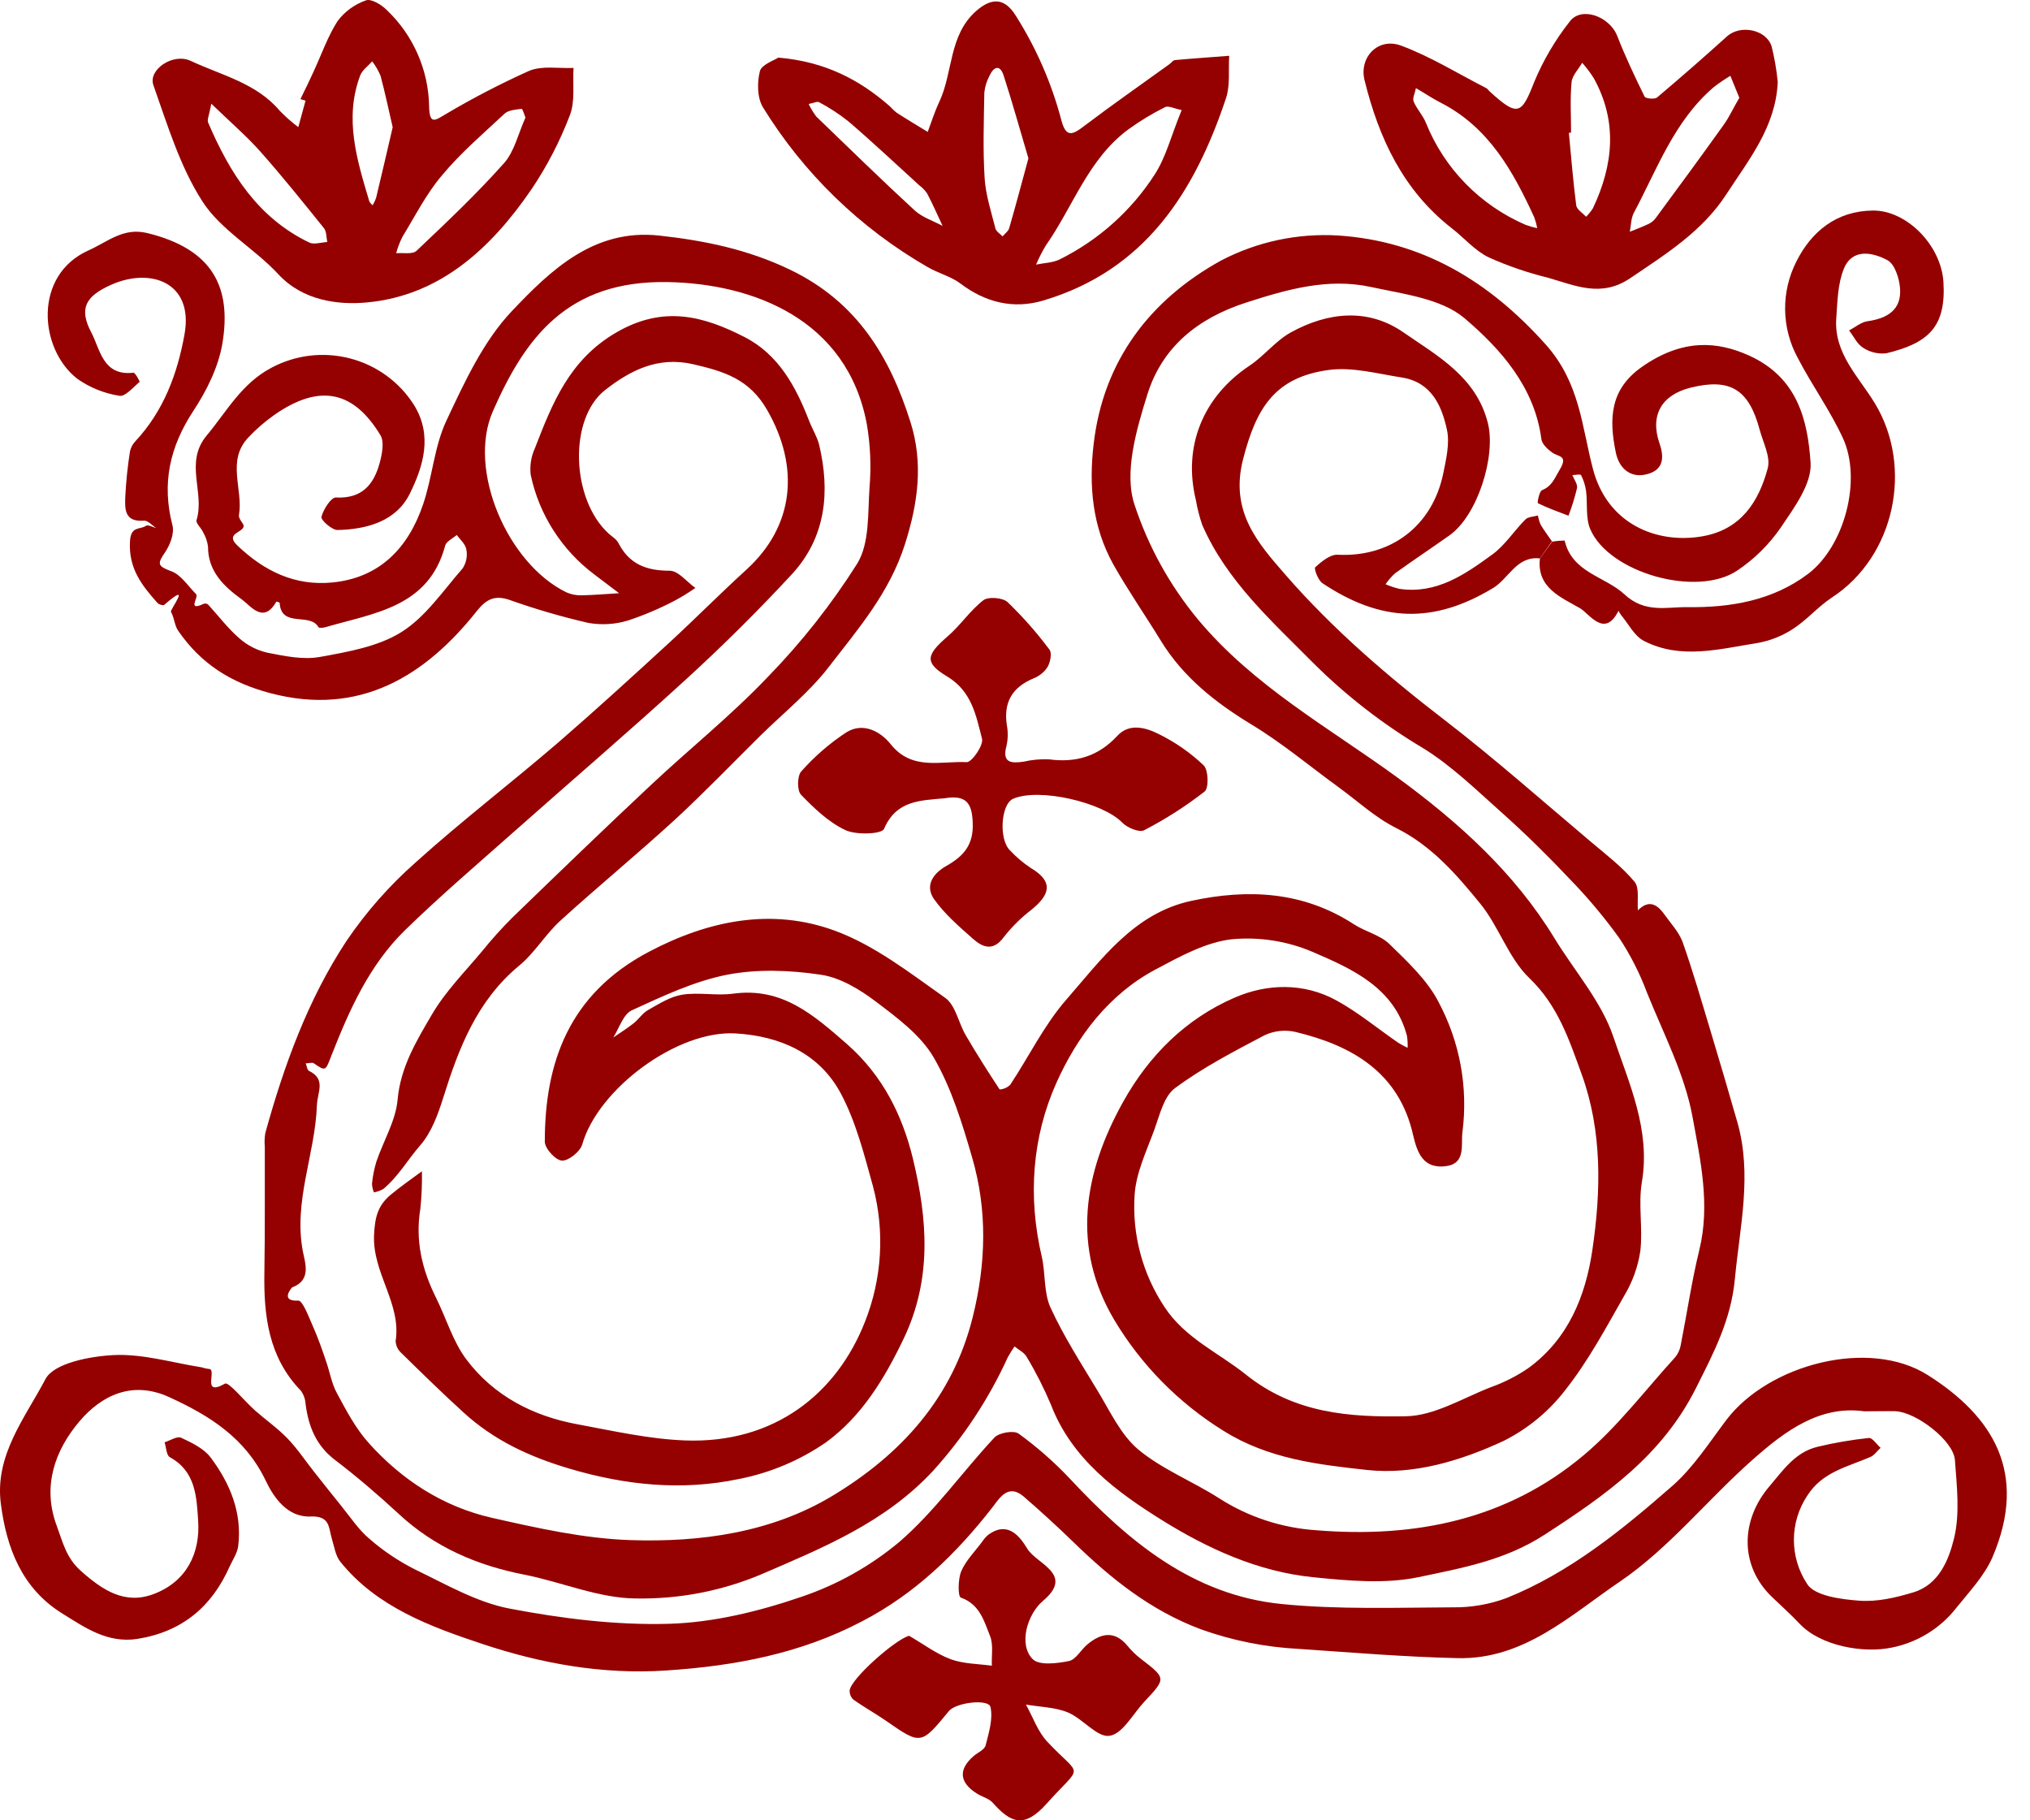
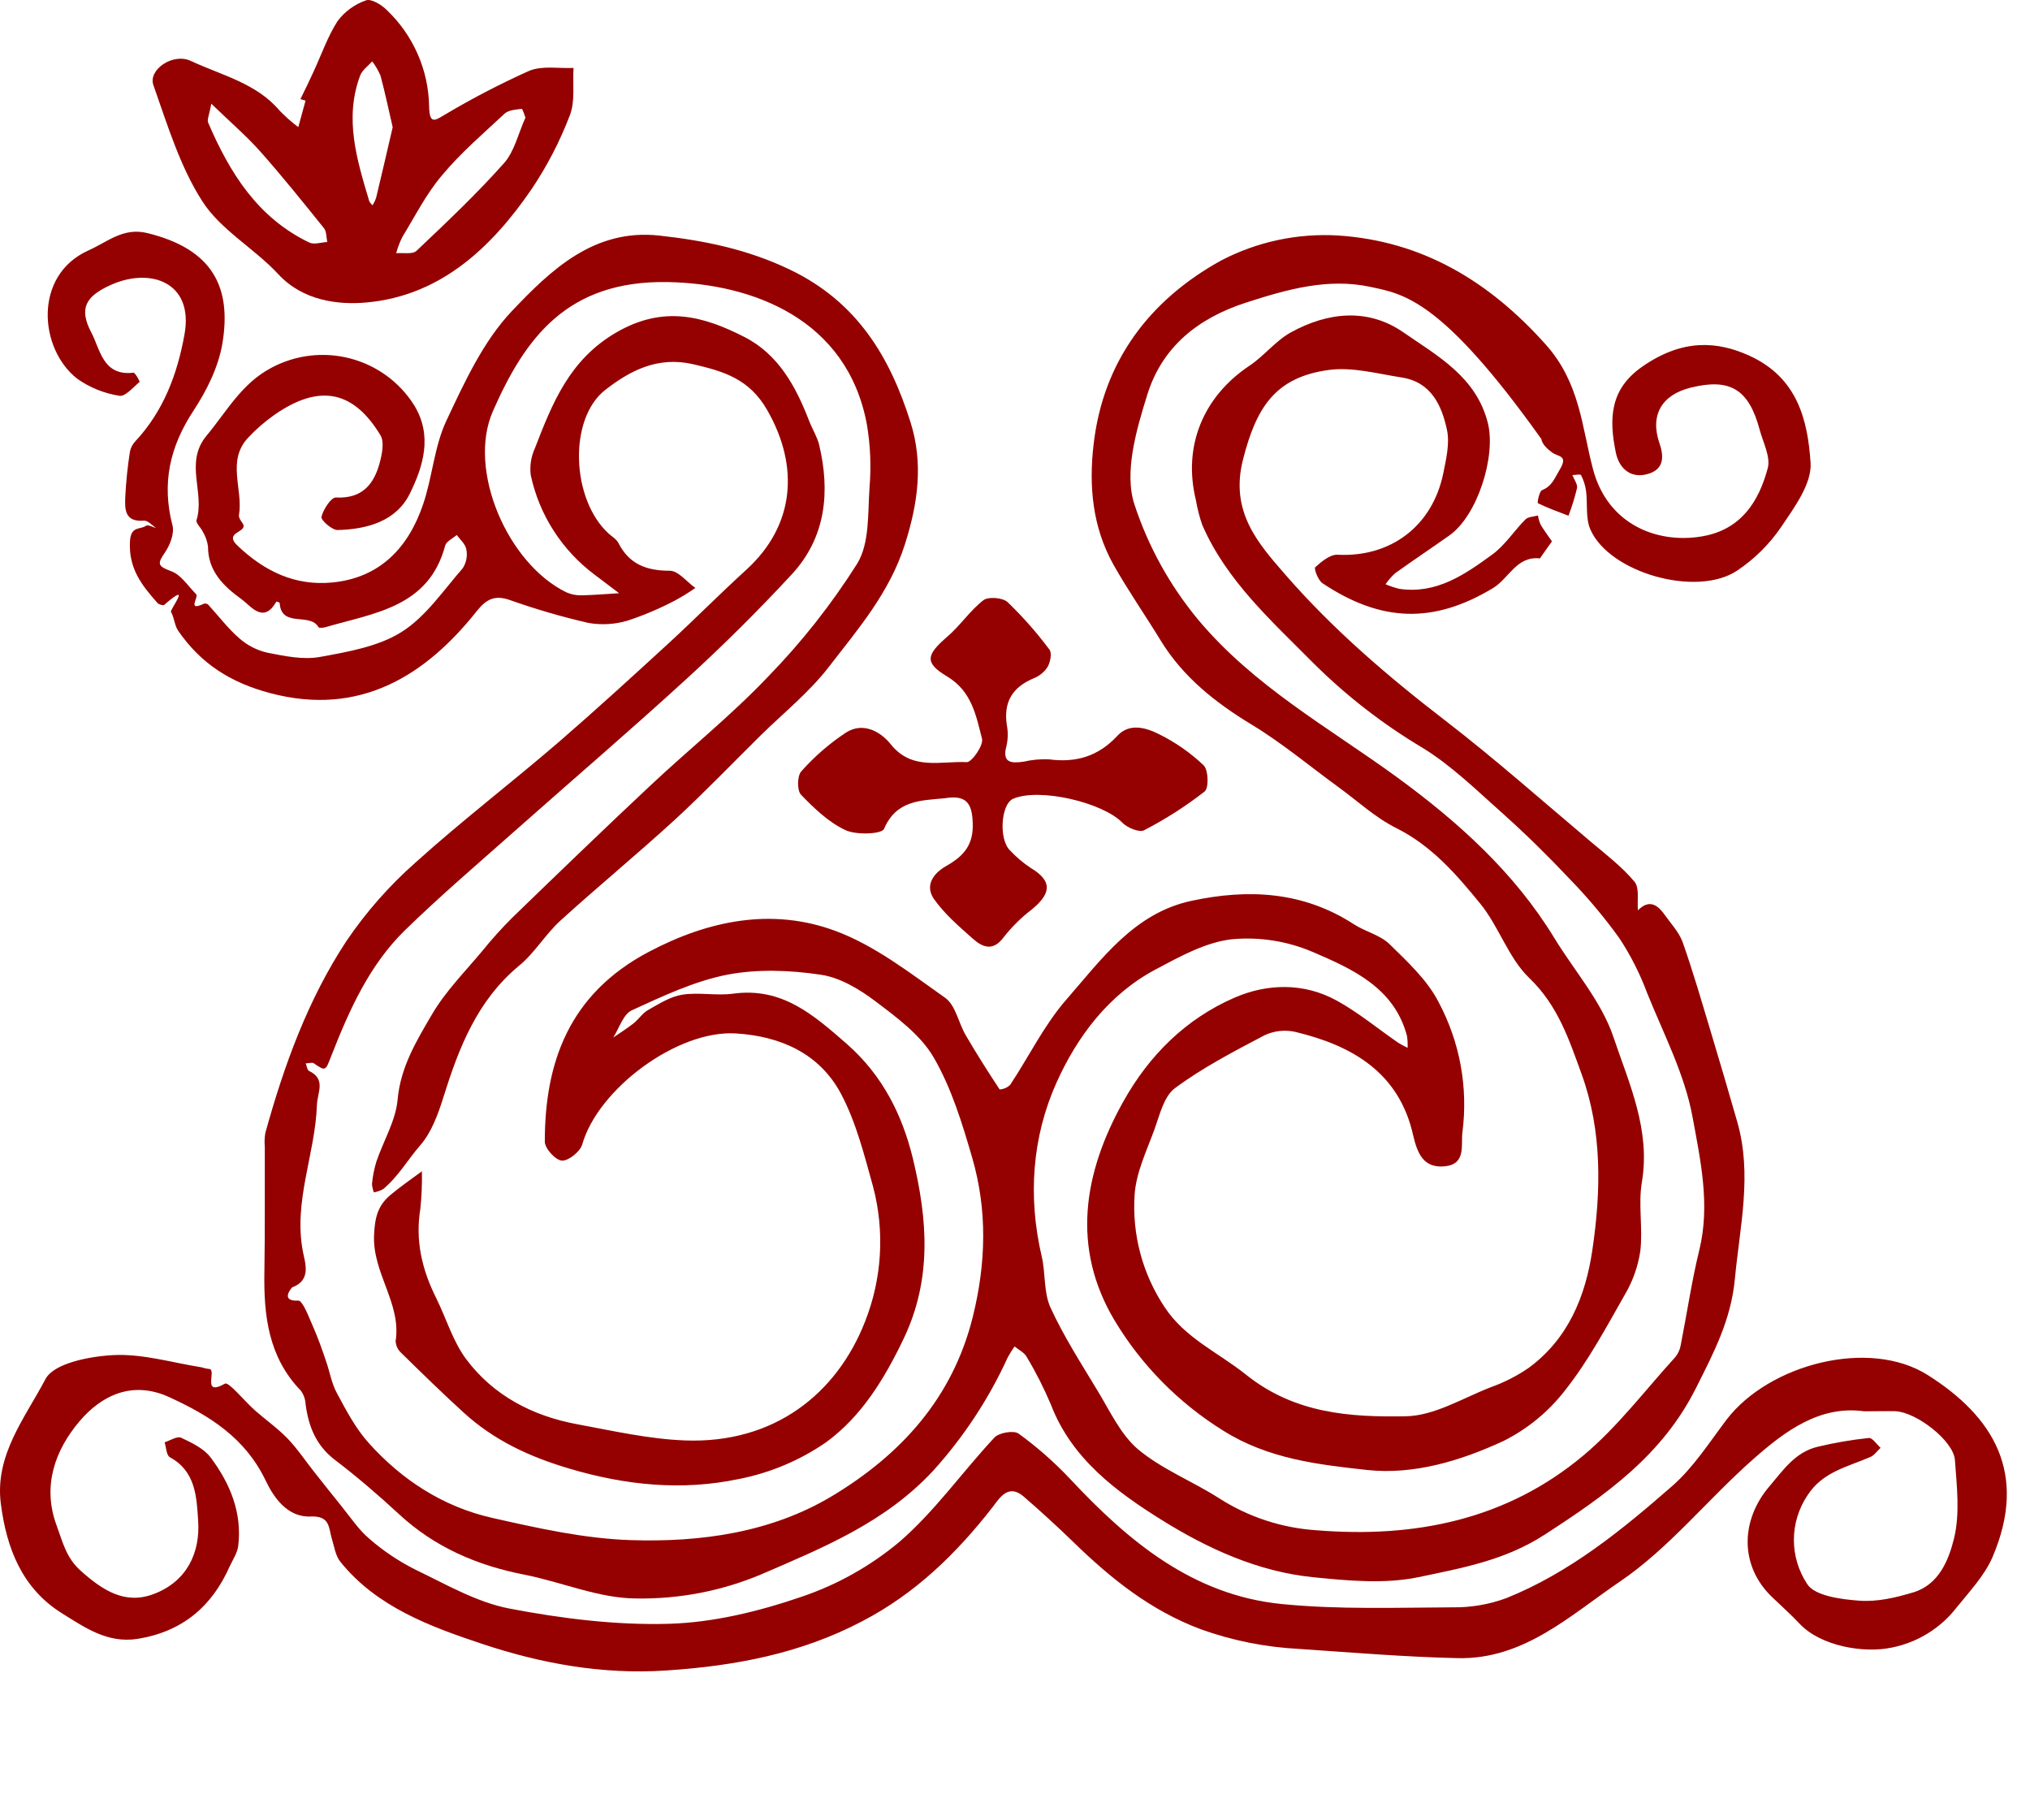
<svg xmlns="http://www.w3.org/2000/svg" width="87" height="78" viewBox="0 0 87 78" fill="none">
-   <path d="M65.995 23.928C64.996 23.816 64.667 24.79 63.987 25.199C61.435 26.739 59.184 26.664 56.677 24.99C56.489 24.865 56.304 24.363 56.368 24.306C56.635 24.063 57.007 23.755 57.322 23.77C59.595 23.889 61.397 22.547 61.858 20.266C61.98 19.662 62.136 19.003 62.014 18.424C61.79 17.375 61.339 16.371 60.073 16.175C59.034 16.013 57.953 15.715 56.945 15.853C54.634 16.168 53.837 17.484 53.274 19.681C52.697 21.927 53.919 23.284 55.107 24.648C57.125 26.964 59.464 28.972 61.918 30.859C64.071 32.519 66.113 34.328 68.192 36.081C68.835 36.622 69.516 37.144 70.049 37.78C70.273 38.047 70.157 38.59 70.197 39.008C70.637 38.559 70.996 38.721 71.312 39.158C71.591 39.553 71.947 39.925 72.111 40.363C72.564 41.648 72.942 42.96 73.335 44.264C73.717 45.531 74.09 46.8 74.454 48.073C75.103 50.33 74.564 52.549 74.352 54.802C74.186 56.563 73.445 57.964 72.682 59.484C71.236 62.367 68.817 64.065 66.203 65.758C64.491 66.869 62.633 67.193 60.792 67.581C59.342 67.883 57.756 67.733 56.252 67.581C53.909 67.34 51.766 66.361 49.812 65.146C47.859 63.93 45.928 62.511 45.039 60.187C44.74 59.478 44.391 58.792 43.994 58.132C43.89 57.95 43.654 57.84 43.481 57.695C43.374 57.846 43.277 58.002 43.189 58.164C42.38 59.935 41.303 61.573 39.993 63.021C37.936 65.235 35.313 66.3 32.641 67.454C30.938 68.173 29.1 68.528 27.248 68.494C25.66 68.484 24.086 67.794 22.492 67.478C20.457 67.083 18.634 66.302 17.1 64.881C16.215 64.063 15.302 63.278 14.337 62.543C13.538 61.926 13.223 61.116 13.097 60.172C13.087 59.964 13.018 59.764 12.897 59.594C11.499 58.152 11.299 56.369 11.331 54.496C11.361 52.717 11.343 50.926 11.349 49.142C11.33 48.944 11.338 48.745 11.371 48.549C12.17 45.66 13.191 42.837 14.849 40.32C15.695 39.073 16.697 37.937 17.831 36.938C19.804 35.16 21.925 33.537 23.943 31.8C25.541 30.417 27.108 28.984 28.668 27.553C29.791 26.519 30.865 25.434 31.992 24.407C34.037 22.541 34.285 20.023 32.881 17.573C32.114 16.235 31.029 15.915 29.713 15.608C28.193 15.257 27.006 15.875 25.934 16.713C24.35 17.954 24.486 21.401 26.08 22.859C26.228 22.994 26.421 23.104 26.505 23.27C26.969 24.177 27.704 24.456 28.702 24.456C29.072 24.456 29.435 24.934 29.801 25.193C29.519 25.391 29.226 25.572 28.922 25.735C28.276 26.074 27.602 26.361 26.909 26.59C26.36 26.757 25.778 26.791 25.213 26.691C24.066 26.427 22.936 26.097 21.827 25.703C21.182 25.486 20.829 25.691 20.429 26.191C18.232 28.958 15.418 30.711 11.599 29.705C9.871 29.251 8.603 28.43 7.636 27.027C7.476 26.796 7.472 26.466 7.327 26.219C7.273 26.128 8.283 24.836 7.035 25.921C6.993 25.956 6.805 25.903 6.749 25.837C6.078 25.081 5.501 24.357 5.571 23.185C5.611 22.517 6.02 22.709 6.26 22.527C6.336 22.47 6.548 22.588 6.695 22.628C6.52 22.515 6.334 22.296 6.168 22.31C5.329 22.379 5.349 21.806 5.369 21.284C5.402 20.636 5.469 19.991 5.569 19.349C5.603 19.188 5.68 19.038 5.793 18.917C7.013 17.616 7.604 16.017 7.908 14.324C8.307 12.098 6.458 11.452 4.772 12.199C3.658 12.693 3.374 13.223 3.913 14.247C4.295 14.968 4.405 16.126 5.721 15.97C5.795 15.97 6 16.347 5.982 16.365C5.703 16.598 5.355 17.017 5.108 16.958C4.46 16.855 3.844 16.605 3.31 16.229C1.662 14.94 1.426 11.786 3.795 10.729C4.622 10.359 5.277 9.741 6.3 9.984C9.128 10.671 9.929 12.316 9.532 14.713C9.364 15.721 8.861 16.737 8.287 17.606C7.273 19.15 6.925 20.719 7.391 22.509C7.48 22.857 7.287 23.361 7.063 23.683C6.737 24.156 6.753 24.261 7.331 24.474C7.756 24.622 8.06 25.116 8.407 25.462C8.529 25.585 7.996 26.219 8.735 25.871C8.765 25.862 8.798 25.859 8.83 25.865C8.861 25.87 8.891 25.883 8.917 25.903C9.364 26.389 9.765 26.927 10.263 27.357C10.604 27.657 11.016 27.867 11.461 27.968C12.2 28.114 12.995 28.28 13.712 28.15C14.911 27.932 16.215 27.707 17.212 27.079C18.252 26.424 18.999 25.3 19.832 24.349C19.986 24.11 20.041 23.821 19.986 23.543C19.952 23.32 19.722 23.122 19.574 22.924C19.405 23.075 19.127 23.197 19.079 23.379C18.376 26.025 16.033 26.264 13.94 26.877C13.848 26.903 13.676 26.919 13.652 26.877C13.287 26.227 12.054 26.924 11.985 25.834C11.985 25.812 11.847 25.772 11.843 25.78C11.291 26.747 10.76 25.978 10.361 25.683C9.602 25.136 8.909 24.484 8.915 23.417C8.884 23.196 8.81 22.984 8.697 22.792C8.615 22.614 8.383 22.415 8.423 22.286C8.791 21.1 7.886 19.824 8.859 18.66C9.719 17.63 10.351 16.436 11.623 15.764C12.657 15.207 13.867 15.062 15.005 15.359C16.144 15.656 17.125 16.372 17.747 17.361C18.546 18.658 18.146 19.974 17.563 21.154C16.98 22.334 15.732 22.683 14.463 22.711C14.222 22.711 13.742 22.28 13.776 22.148C13.858 21.826 14.19 21.308 14.397 21.318C15.524 21.375 16.025 20.753 16.275 19.826C16.375 19.452 16.474 18.944 16.311 18.66C15.196 16.81 13.762 16.375 11.747 17.786C11.346 18.069 10.975 18.392 10.64 18.749C9.695 19.749 10.431 20.97 10.241 22.075C10.223 22.179 10.325 22.32 10.399 22.427C10.666 22.822 9.55 22.782 10.177 23.379C11.333 24.48 12.644 25.112 14.233 24.96C16.293 24.762 17.505 23.458 18.132 21.614C18.532 20.44 18.61 19.134 19.131 18.027C19.908 16.377 20.709 14.624 21.941 13.326C23.595 11.585 25.453 9.784 28.259 10.095C30.194 10.308 32.054 10.687 33.864 11.559C36.742 12.942 38.142 15.302 39.023 18.095C39.57 19.83 39.354 21.533 38.781 23.326C38.122 25.397 36.784 26.942 35.527 28.569C34.692 29.656 33.584 30.545 32.599 31.512C31.387 32.709 30.202 33.944 28.954 35.096C27.334 36.583 25.63 37.982 24.003 39.462C23.361 40.055 22.904 40.845 22.239 41.387C20.441 42.881 19.66 44.911 18.997 47.033C18.771 47.753 18.492 48.523 18.011 49.075C17.473 49.693 17.064 50.422 16.425 50.95C16.3 51.02 16.165 51.068 16.025 51.094C15.977 50.977 15.949 50.852 15.943 50.725C15.974 50.403 16.037 50.084 16.131 49.774C16.433 48.887 16.958 48.027 17.04 47.124C17.164 45.723 17.853 44.593 18.514 43.466C19.091 42.478 19.93 41.638 20.671 40.747C21.074 40.249 21.503 39.772 21.957 39.32C23.919 37.42 25.884 35.525 27.875 33.658C29.541 32.094 31.339 30.656 32.907 29.006C34.35 27.524 35.633 25.898 36.736 24.154C37.273 23.278 37.189 21.998 37.265 20.893C37.342 19.988 37.303 19.077 37.151 18.181C36.312 13.675 32.264 12.156 28.628 12.087C24.274 12.002 22.483 14.533 21.124 17.62C20.014 20.14 21.758 24.158 24.272 25.381C24.48 25.473 24.707 25.517 24.935 25.509C25.467 25.5 25.996 25.45 26.533 25.419C26.184 25.155 25.835 24.892 25.487 24.628C24.082 23.578 23.108 22.06 22.746 20.355C22.698 19.966 22.758 19.571 22.922 19.213C23.671 17.282 24.398 15.417 26.411 14.247C28.425 13.077 30.134 13.533 31.912 14.444C33.366 15.189 34.109 16.571 34.664 18.002C34.802 18.365 35.024 18.723 35.104 19.051C35.585 21.063 35.403 23.027 33.927 24.618C32.491 26.168 30.985 27.662 29.425 29.088C26.987 31.32 24.472 33.47 21.997 35.666C20.437 37.049 18.847 38.407 17.355 39.861C15.837 41.345 14.979 43.258 14.217 45.197C13.948 45.883 13.976 45.925 13.454 45.565C13.377 45.51 13.223 45.565 13.103 45.565C13.147 45.675 13.161 45.845 13.239 45.885C13.982 46.245 13.606 46.79 13.582 47.351C13.51 49.458 12.564 51.474 12.983 53.638C13.077 54.124 13.353 54.859 12.518 55.166C12.518 55.166 11.966 55.772 12.781 55.731C12.971 55.721 13.231 56.425 13.407 56.824C13.626 57.316 13.806 57.83 13.978 58.34C14.134 58.786 14.21 59.274 14.433 59.685C14.833 60.432 15.244 61.213 15.809 61.84C17.23 63.42 18.991 64.563 21.076 65.037C23.036 65.48 25.037 65.93 27.032 65.994C30.029 66.091 33.044 65.675 35.661 64.106C38.615 62.328 40.826 59.905 41.689 56.436C42.26 54.138 42.322 51.863 41.665 49.606C41.238 48.136 40.778 46.626 40.017 45.314C39.458 44.351 38.445 43.604 37.521 42.907C36.834 42.387 35.999 41.885 35.172 41.766C33.858 41.569 32.455 41.517 31.165 41.766C29.755 42.043 28.403 42.685 27.08 43.29C26.709 43.46 26.539 44.057 26.282 44.458C26.573 44.261 26.881 44.063 27.15 43.853C27.372 43.678 27.536 43.413 27.777 43.278C28.243 43.015 28.728 42.703 29.24 42.622C29.949 42.511 30.7 42.675 31.413 42.579C33.516 42.292 34.854 43.478 36.302 44.741C37.85 46.104 38.681 47.816 39.127 49.658C39.746 52.227 39.955 54.796 38.727 57.365C37.894 59.104 36.919 60.691 35.411 61.796C34.285 62.576 33.006 63.115 31.656 63.377C29.234 63.887 26.821 63.648 24.402 62.93C22.678 62.42 21.162 61.711 19.862 60.521C18.957 59.695 18.08 58.84 17.206 57.982C17.131 57.916 17.071 57.837 17.028 57.748C16.985 57.659 16.961 57.562 16.956 57.464C17.207 55.849 15.957 54.553 16.031 52.919C16.067 52.128 16.209 51.642 16.746 51.193C17.174 50.837 17.635 50.521 18.082 50.189C18.093 50.725 18.07 51.261 18.015 51.794C17.791 53.152 18.084 54.401 18.688 55.61C19.125 56.488 19.405 57.474 19.984 58.247C21.154 59.806 22.83 60.678 24.75 61.031C26.279 61.314 27.822 61.666 29.367 61.723C33.178 61.863 35.857 59.725 37.069 56.642C37.801 54.797 37.924 52.771 37.419 50.853C37.041 49.494 36.692 48.087 36.033 46.851C35.118 45.144 33.448 44.395 31.525 44.282C29.03 44.134 25.632 46.654 24.951 49.043C24.863 49.347 24.364 49.749 24.082 49.731C23.801 49.713 23.347 49.207 23.349 48.917C23.349 45.557 24.366 42.593 27.822 40.778C30.366 39.438 33.083 38.885 35.791 39.885C37.491 40.511 39.001 41.695 40.505 42.755C40.954 43.071 41.076 43.824 41.386 44.355C41.847 45.146 42.338 45.919 42.842 46.683C43.011 46.673 43.171 46.603 43.293 46.486C44.102 45.266 44.751 43.917 45.704 42.828C47.206 41.108 48.606 39.132 51.047 38.604C53.487 38.077 55.852 38.193 58.025 39.606C58.513 39.922 59.15 40.065 59.551 40.456C60.328 41.215 61.173 42 61.655 42.942C62.565 44.647 62.922 46.589 62.677 48.502C62.601 49.041 62.851 49.873 61.938 49.974C60.995 50.079 60.74 49.401 60.562 48.64C59.963 45.968 57.965 44.802 55.507 44.215C55.065 44.118 54.603 44.169 54.194 44.361C52.88 45.053 51.546 45.745 50.358 46.626C49.874 46.982 49.699 47.79 49.467 48.42C49.133 49.334 48.684 50.261 48.626 51.203C48.514 52.899 48.964 54.585 49.908 56.005C50.783 57.34 52.215 57.956 53.394 58.899C55.487 60.577 57.86 60.731 60.251 60.687C61.471 60.666 62.685 59.911 63.886 59.444C64.464 59.239 65.013 58.959 65.517 58.612C67.215 57.363 67.952 55.541 68.244 53.565C68.617 51.037 68.671 48.476 67.787 46.035C67.255 44.575 66.776 43.09 65.543 41.911C64.643 41.047 64.239 39.695 63.43 38.709C62.414 37.464 61.353 36.237 59.835 35.48C58.942 35.035 58.183 34.326 57.366 33.731C56.13 32.832 54.95 31.841 53.645 31.051C52.081 30.102 50.703 29.013 49.744 27.446C49.077 26.355 48.346 25.306 47.717 24.191C46.822 22.585 46.657 20.832 46.87 19.031C47.282 15.464 49.283 12.845 52.331 11.164C53.873 10.358 55.608 9.987 57.348 10.091C60.92 10.326 63.786 12.015 66.237 14.753C67.725 16.415 67.788 18.292 68.276 20.12C68.897 22.454 71 23.318 72.952 22.982C74.615 22.697 75.376 21.496 75.76 20.065C75.89 19.575 75.56 18.958 75.412 18.407C74.949 16.677 74.144 16.193 72.46 16.61C71.236 16.913 70.697 17.77 71.122 19C71.378 19.737 71.202 20.185 70.523 20.334C69.844 20.482 69.384 20.039 69.251 19.399C68.945 17.924 69.005 16.674 70.371 15.719C72.107 14.504 73.595 14.624 74.941 15.227C77.032 16.162 77.474 17.994 77.596 19.826C77.657 20.727 76.894 21.753 76.321 22.602C75.823 23.328 75.19 23.954 74.456 24.446C72.73 25.61 68.975 24.551 68.16 22.689C67.946 22.205 68.046 21.588 67.974 21.037C67.941 20.8 67.868 20.571 67.758 20.357C67.735 20.308 67.515 20.357 67.387 20.357C67.459 20.543 67.619 20.753 67.587 20.913C67.491 21.315 67.369 21.711 67.221 22.098C66.78 21.928 66.332 21.77 65.911 21.563C65.877 21.547 65.965 21.053 66.089 21.003C66.522 20.826 66.614 20.506 66.836 20.142C67.223 19.503 66.798 19.587 66.522 19.391C66.322 19.249 66.085 19.025 66.059 18.814C65.767 16.583 64.315 14.954 62.765 13.636C61.767 12.79 60.137 12.598 58.748 12.296C56.917 11.901 55.179 12.393 53.41 12.964C51.314 13.64 49.814 14.881 49.181 16.877C48.704 18.403 48.158 20.255 48.626 21.638C49.215 23.421 50.132 25.081 51.332 26.533C53.729 29.405 56.925 31.16 59.863 33.298C62.495 35.221 64.894 37.377 66.61 40.187C67.471 41.6 68.635 42.911 69.147 44.438C69.812 46.415 70.745 48.409 70.367 50.646C70.203 51.608 70.415 52.622 70.299 53.61C70.199 54.276 69.97 54.916 69.624 55.496C68.837 56.879 68.076 58.306 67.093 59.551C66.39 60.47 65.484 61.219 64.445 61.741C62.619 62.589 60.598 63.207 58.585 62.988C56.483 62.757 54.354 62.515 52.429 61.306C50.512 60.116 48.91 58.49 47.757 56.563C45.916 53.466 46.425 50.28 48.133 47.217C49.247 45.219 50.817 43.66 52.906 42.751C54.304 42.142 55.88 42.1 57.288 42.875C58.215 43.385 59.04 44.073 59.915 44.675C60.047 44.758 60.185 44.833 60.326 44.899C60.335 44.724 60.325 44.55 60.296 44.377C59.747 42.318 57.959 41.521 56.262 40.792C55.17 40.325 53.977 40.137 52.792 40.247C51.666 40.375 50.561 40.99 49.529 41.539C47.511 42.61 46.161 44.426 45.28 46.387C44.234 48.715 44.046 51.28 44.645 53.837C44.815 54.563 44.723 55.381 45.023 56.033C45.584 57.258 46.323 58.405 47.02 59.561C47.559 60.442 48.019 61.462 48.772 62.102C49.8 62.962 51.117 63.474 52.261 64.209C53.505 65.004 54.934 65.473 56.412 65.571C60.65 65.917 64.585 65.118 67.876 62.353C69.336 61.126 70.511 59.565 71.803 58.146C71.921 57.998 72 57.824 72.031 57.638C72.3 56.278 72.5 54.901 72.83 53.553C73.301 51.62 72.876 49.707 72.538 47.865C72.201 46.023 71.292 44.294 70.583 42.529C70.279 41.714 69.883 40.934 69.404 40.205C68.754 39.302 68.037 38.448 67.259 37.65C66.35 36.687 65.406 35.755 64.419 34.873C63.306 33.885 62.222 32.812 60.958 32.039C59.261 31.027 57.696 29.813 56.298 28.424C54.5 26.608 52.571 24.895 51.526 22.496C51.406 22.15 51.315 21.795 51.254 21.434C50.685 19.13 51.56 16.996 53.549 15.671C54.178 15.253 54.666 14.606 55.319 14.245C56.903 13.371 58.629 13.187 60.151 14.245C61.615 15.257 63.276 16.156 63.768 18.138C64.117 19.551 63.324 22.09 62.116 22.944C61.345 23.488 60.56 24.012 59.795 24.561C59.638 24.702 59.499 24.861 59.38 25.035C59.573 25.118 59.774 25.184 59.979 25.233C61.561 25.464 62.775 24.62 63.934 23.776C64.491 23.381 64.882 22.751 65.378 22.255C65.496 22.14 65.731 22.142 65.911 22.088C65.934 22.225 65.973 22.357 66.029 22.484C66.175 22.731 66.35 22.96 66.512 23.197L65.995 23.928Z" fill="#950000" />
+   <path d="M65.995 23.928C64.996 23.816 64.667 24.79 63.987 25.199C61.435 26.739 59.184 26.664 56.677 24.99C56.489 24.865 56.304 24.363 56.368 24.306C56.635 24.063 57.007 23.755 57.322 23.77C59.595 23.889 61.397 22.547 61.858 20.266C61.98 19.662 62.136 19.003 62.014 18.424C61.79 17.375 61.339 16.371 60.073 16.175C59.034 16.013 57.953 15.715 56.945 15.853C54.634 16.168 53.837 17.484 53.274 19.681C52.697 21.927 53.919 23.284 55.107 24.648C57.125 26.964 59.464 28.972 61.918 30.859C64.071 32.519 66.113 34.328 68.192 36.081C68.835 36.622 69.516 37.144 70.049 37.78C70.273 38.047 70.157 38.59 70.197 39.008C70.637 38.559 70.996 38.721 71.312 39.158C71.591 39.553 71.947 39.925 72.111 40.363C72.564 41.648 72.942 42.96 73.335 44.264C73.717 45.531 74.09 46.8 74.454 48.073C75.103 50.33 74.564 52.549 74.352 54.802C74.186 56.563 73.445 57.964 72.682 59.484C71.236 62.367 68.817 64.065 66.203 65.758C64.491 66.869 62.633 67.193 60.792 67.581C59.342 67.883 57.756 67.733 56.252 67.581C53.909 67.34 51.766 66.361 49.812 65.146C47.859 63.93 45.928 62.511 45.039 60.187C44.74 59.478 44.391 58.792 43.994 58.132C43.89 57.95 43.654 57.84 43.481 57.695C43.374 57.846 43.277 58.002 43.189 58.164C42.38 59.935 41.303 61.573 39.993 63.021C37.936 65.235 35.313 66.3 32.641 67.454C30.938 68.173 29.1 68.528 27.248 68.494C25.66 68.484 24.086 67.794 22.492 67.478C20.457 67.083 18.634 66.302 17.1 64.881C16.215 64.063 15.302 63.278 14.337 62.543C13.538 61.926 13.223 61.116 13.097 60.172C13.087 59.964 13.018 59.764 12.897 59.594C11.499 58.152 11.299 56.369 11.331 54.496C11.361 52.717 11.343 50.926 11.349 49.142C11.33 48.944 11.338 48.745 11.371 48.549C12.17 45.66 13.191 42.837 14.849 40.32C15.695 39.073 16.697 37.937 17.831 36.938C19.804 35.16 21.925 33.537 23.943 31.8C25.541 30.417 27.108 28.984 28.668 27.553C29.791 26.519 30.865 25.434 31.992 24.407C34.037 22.541 34.285 20.023 32.881 17.573C32.114 16.235 31.029 15.915 29.713 15.608C28.193 15.257 27.006 15.875 25.934 16.713C24.35 17.954 24.486 21.401 26.08 22.859C26.228 22.994 26.421 23.104 26.505 23.27C26.969 24.177 27.704 24.456 28.702 24.456C29.072 24.456 29.435 24.934 29.801 25.193C29.519 25.391 29.226 25.572 28.922 25.735C28.276 26.074 27.602 26.361 26.909 26.59C26.36 26.757 25.778 26.791 25.213 26.691C24.066 26.427 22.936 26.097 21.827 25.703C21.182 25.486 20.829 25.691 20.429 26.191C18.232 28.958 15.418 30.711 11.599 29.705C9.871 29.251 8.603 28.43 7.636 27.027C7.476 26.796 7.472 26.466 7.327 26.219C7.273 26.128 8.283 24.836 7.035 25.921C6.993 25.956 6.805 25.903 6.749 25.837C6.078 25.081 5.501 24.357 5.571 23.185C5.611 22.517 6.02 22.709 6.26 22.527C6.336 22.47 6.548 22.588 6.695 22.628C6.52 22.515 6.334 22.296 6.168 22.31C5.329 22.379 5.349 21.806 5.369 21.284C5.402 20.636 5.469 19.991 5.569 19.349C5.603 19.188 5.68 19.038 5.793 18.917C7.013 17.616 7.604 16.017 7.908 14.324C8.307 12.098 6.458 11.452 4.772 12.199C3.658 12.693 3.374 13.223 3.913 14.247C4.295 14.968 4.405 16.126 5.721 15.97C5.795 15.97 6 16.347 5.982 16.365C5.703 16.598 5.355 17.017 5.108 16.958C4.46 16.855 3.844 16.605 3.31 16.229C1.662 14.94 1.426 11.786 3.795 10.729C4.622 10.359 5.277 9.741 6.3 9.984C9.128 10.671 9.929 12.316 9.532 14.713C9.364 15.721 8.861 16.737 8.287 17.606C7.273 19.15 6.925 20.719 7.391 22.509C7.48 22.857 7.287 23.361 7.063 23.683C6.737 24.156 6.753 24.261 7.331 24.474C7.756 24.622 8.06 25.116 8.407 25.462C8.529 25.585 7.996 26.219 8.735 25.871C8.765 25.862 8.798 25.859 8.83 25.865C8.861 25.87 8.891 25.883 8.917 25.903C9.364 26.389 9.765 26.927 10.263 27.357C10.604 27.657 11.016 27.867 11.461 27.968C12.2 28.114 12.995 28.28 13.712 28.15C14.911 27.932 16.215 27.707 17.212 27.079C18.252 26.424 18.999 25.3 19.832 24.349C19.986 24.11 20.041 23.821 19.986 23.543C19.952 23.32 19.722 23.122 19.574 22.924C19.405 23.075 19.127 23.197 19.079 23.379C18.376 26.025 16.033 26.264 13.94 26.877C13.848 26.903 13.676 26.919 13.652 26.877C13.287 26.227 12.054 26.924 11.985 25.834C11.985 25.812 11.847 25.772 11.843 25.78C11.291 26.747 10.76 25.978 10.361 25.683C9.602 25.136 8.909 24.484 8.915 23.417C8.884 23.196 8.81 22.984 8.697 22.792C8.615 22.614 8.383 22.415 8.423 22.286C8.791 21.1 7.886 19.824 8.859 18.66C9.719 17.63 10.351 16.436 11.623 15.764C12.657 15.207 13.867 15.062 15.005 15.359C16.144 15.656 17.125 16.372 17.747 17.361C18.546 18.658 18.146 19.974 17.563 21.154C16.98 22.334 15.732 22.683 14.463 22.711C14.222 22.711 13.742 22.28 13.776 22.148C13.858 21.826 14.19 21.308 14.397 21.318C15.524 21.375 16.025 20.753 16.275 19.826C16.375 19.452 16.474 18.944 16.311 18.66C15.196 16.81 13.762 16.375 11.747 17.786C11.346 18.069 10.975 18.392 10.64 18.749C9.695 19.749 10.431 20.97 10.241 22.075C10.223 22.179 10.325 22.32 10.399 22.427C10.666 22.822 9.55 22.782 10.177 23.379C11.333 24.48 12.644 25.112 14.233 24.96C16.293 24.762 17.505 23.458 18.132 21.614C18.532 20.44 18.61 19.134 19.131 18.027C19.908 16.377 20.709 14.624 21.941 13.326C23.595 11.585 25.453 9.784 28.259 10.095C30.194 10.308 32.054 10.687 33.864 11.559C36.742 12.942 38.142 15.302 39.023 18.095C39.57 19.83 39.354 21.533 38.781 23.326C38.122 25.397 36.784 26.942 35.527 28.569C34.692 29.656 33.584 30.545 32.599 31.512C31.387 32.709 30.202 33.944 28.954 35.096C27.334 36.583 25.63 37.982 24.003 39.462C23.361 40.055 22.904 40.845 22.239 41.387C20.441 42.881 19.66 44.911 18.997 47.033C18.771 47.753 18.492 48.523 18.011 49.075C17.473 49.693 17.064 50.422 16.425 50.95C16.3 51.02 16.165 51.068 16.025 51.094C15.977 50.977 15.949 50.852 15.943 50.725C15.974 50.403 16.037 50.084 16.131 49.774C16.433 48.887 16.958 48.027 17.04 47.124C17.164 45.723 17.853 44.593 18.514 43.466C19.091 42.478 19.93 41.638 20.671 40.747C21.074 40.249 21.503 39.772 21.957 39.32C23.919 37.42 25.884 35.525 27.875 33.658C29.541 32.094 31.339 30.656 32.907 29.006C34.35 27.524 35.633 25.898 36.736 24.154C37.273 23.278 37.189 21.998 37.265 20.893C37.342 19.988 37.303 19.077 37.151 18.181C36.312 13.675 32.264 12.156 28.628 12.087C24.274 12.002 22.483 14.533 21.124 17.62C20.014 20.14 21.758 24.158 24.272 25.381C24.48 25.473 24.707 25.517 24.935 25.509C25.467 25.5 25.996 25.45 26.533 25.419C26.184 25.155 25.835 24.892 25.487 24.628C24.082 23.578 23.108 22.06 22.746 20.355C22.698 19.966 22.758 19.571 22.922 19.213C23.671 17.282 24.398 15.417 26.411 14.247C28.425 13.077 30.134 13.533 31.912 14.444C33.366 15.189 34.109 16.571 34.664 18.002C34.802 18.365 35.024 18.723 35.104 19.051C35.585 21.063 35.403 23.027 33.927 24.618C32.491 26.168 30.985 27.662 29.425 29.088C26.987 31.32 24.472 33.47 21.997 35.666C20.437 37.049 18.847 38.407 17.355 39.861C15.837 41.345 14.979 43.258 14.217 45.197C13.948 45.883 13.976 45.925 13.454 45.565C13.377 45.51 13.223 45.565 13.103 45.565C13.147 45.675 13.161 45.845 13.239 45.885C13.982 46.245 13.606 46.79 13.582 47.351C13.51 49.458 12.564 51.474 12.983 53.638C13.077 54.124 13.353 54.859 12.518 55.166C12.518 55.166 11.966 55.772 12.781 55.731C12.971 55.721 13.231 56.425 13.407 56.824C13.626 57.316 13.806 57.83 13.978 58.34C14.134 58.786 14.21 59.274 14.433 59.685C14.833 60.432 15.244 61.213 15.809 61.84C17.23 63.42 18.991 64.563 21.076 65.037C23.036 65.48 25.037 65.93 27.032 65.994C30.029 66.091 33.044 65.675 35.661 64.106C38.615 62.328 40.826 59.905 41.689 56.436C42.26 54.138 42.322 51.863 41.665 49.606C41.238 48.136 40.778 46.626 40.017 45.314C39.458 44.351 38.445 43.604 37.521 42.907C36.834 42.387 35.999 41.885 35.172 41.766C33.858 41.569 32.455 41.517 31.165 41.766C29.755 42.043 28.403 42.685 27.08 43.29C26.709 43.46 26.539 44.057 26.282 44.458C26.573 44.261 26.881 44.063 27.15 43.853C27.372 43.678 27.536 43.413 27.777 43.278C28.243 43.015 28.728 42.703 29.24 42.622C29.949 42.511 30.7 42.675 31.413 42.579C33.516 42.292 34.854 43.478 36.302 44.741C37.85 46.104 38.681 47.816 39.127 49.658C39.746 52.227 39.955 54.796 38.727 57.365C37.894 59.104 36.919 60.691 35.411 61.796C34.285 62.576 33.006 63.115 31.656 63.377C29.234 63.887 26.821 63.648 24.402 62.93C22.678 62.42 21.162 61.711 19.862 60.521C18.957 59.695 18.08 58.84 17.206 57.982C17.131 57.916 17.071 57.837 17.028 57.748C16.985 57.659 16.961 57.562 16.956 57.464C17.207 55.849 15.957 54.553 16.031 52.919C16.067 52.128 16.209 51.642 16.746 51.193C17.174 50.837 17.635 50.521 18.082 50.189C18.093 50.725 18.07 51.261 18.015 51.794C17.791 53.152 18.084 54.401 18.688 55.61C19.125 56.488 19.405 57.474 19.984 58.247C21.154 59.806 22.83 60.678 24.75 61.031C26.279 61.314 27.822 61.666 29.367 61.723C33.178 61.863 35.857 59.725 37.069 56.642C37.801 54.797 37.924 52.771 37.419 50.853C37.041 49.494 36.692 48.087 36.033 46.851C35.118 45.144 33.448 44.395 31.525 44.282C29.03 44.134 25.632 46.654 24.951 49.043C24.863 49.347 24.364 49.749 24.082 49.731C23.801 49.713 23.347 49.207 23.349 48.917C23.349 45.557 24.366 42.593 27.822 40.778C30.366 39.438 33.083 38.885 35.791 39.885C37.491 40.511 39.001 41.695 40.505 42.755C40.954 43.071 41.076 43.824 41.386 44.355C41.847 45.146 42.338 45.919 42.842 46.683C43.011 46.673 43.171 46.603 43.293 46.486C44.102 45.266 44.751 43.917 45.704 42.828C47.206 41.108 48.606 39.132 51.047 38.604C53.487 38.077 55.852 38.193 58.025 39.606C58.513 39.922 59.15 40.065 59.551 40.456C60.328 41.215 61.173 42 61.655 42.942C62.565 44.647 62.922 46.589 62.677 48.502C62.601 49.041 62.851 49.873 61.938 49.974C60.995 50.079 60.74 49.401 60.562 48.64C59.963 45.968 57.965 44.802 55.507 44.215C55.065 44.118 54.603 44.169 54.194 44.361C52.88 45.053 51.546 45.745 50.358 46.626C49.874 46.982 49.699 47.79 49.467 48.42C49.133 49.334 48.684 50.261 48.626 51.203C48.514 52.899 48.964 54.585 49.908 56.005C50.783 57.34 52.215 57.956 53.394 58.899C55.487 60.577 57.86 60.731 60.251 60.687C61.471 60.666 62.685 59.911 63.886 59.444C64.464 59.239 65.013 58.959 65.517 58.612C67.215 57.363 67.952 55.541 68.244 53.565C68.617 51.037 68.671 48.476 67.787 46.035C67.255 44.575 66.776 43.09 65.543 41.911C64.643 41.047 64.239 39.695 63.43 38.709C62.414 37.464 61.353 36.237 59.835 35.48C58.942 35.035 58.183 34.326 57.366 33.731C56.13 32.832 54.95 31.841 53.645 31.051C52.081 30.102 50.703 29.013 49.744 27.446C49.077 26.355 48.346 25.306 47.717 24.191C46.822 22.585 46.657 20.832 46.87 19.031C47.282 15.464 49.283 12.845 52.331 11.164C53.873 10.358 55.608 9.987 57.348 10.091C60.92 10.326 63.786 12.015 66.237 14.753C67.725 16.415 67.788 18.292 68.276 20.12C68.897 22.454 71 23.318 72.952 22.982C74.615 22.697 75.376 21.496 75.76 20.065C75.89 19.575 75.56 18.958 75.412 18.407C74.949 16.677 74.144 16.193 72.46 16.61C71.236 16.913 70.697 17.77 71.122 19C71.378 19.737 71.202 20.185 70.523 20.334C69.844 20.482 69.384 20.039 69.251 19.399C68.945 17.924 69.005 16.674 70.371 15.719C72.107 14.504 73.595 14.624 74.941 15.227C77.032 16.162 77.474 17.994 77.596 19.826C77.657 20.727 76.894 21.753 76.321 22.602C75.823 23.328 75.19 23.954 74.456 24.446C72.73 25.61 68.975 24.551 68.16 22.689C67.946 22.205 68.046 21.588 67.974 21.037C67.941 20.8 67.868 20.571 67.758 20.357C67.735 20.308 67.515 20.357 67.387 20.357C67.459 20.543 67.619 20.753 67.587 20.913C67.491 21.315 67.369 21.711 67.221 22.098C66.78 21.928 66.332 21.77 65.911 21.563C65.877 21.547 65.965 21.053 66.089 21.003C66.522 20.826 66.614 20.506 66.836 20.142C67.223 19.503 66.798 19.587 66.522 19.391C66.322 19.249 66.085 19.025 66.059 18.814C61.767 12.79 60.137 12.598 58.748 12.296C56.917 11.901 55.179 12.393 53.41 12.964C51.314 13.64 49.814 14.881 49.181 16.877C48.704 18.403 48.158 20.255 48.626 21.638C49.215 23.421 50.132 25.081 51.332 26.533C53.729 29.405 56.925 31.16 59.863 33.298C62.495 35.221 64.894 37.377 66.61 40.187C67.471 41.6 68.635 42.911 69.147 44.438C69.812 46.415 70.745 48.409 70.367 50.646C70.203 51.608 70.415 52.622 70.299 53.61C70.199 54.276 69.97 54.916 69.624 55.496C68.837 56.879 68.076 58.306 67.093 59.551C66.39 60.47 65.484 61.219 64.445 61.741C62.619 62.589 60.598 63.207 58.585 62.988C56.483 62.757 54.354 62.515 52.429 61.306C50.512 60.116 48.91 58.49 47.757 56.563C45.916 53.466 46.425 50.28 48.133 47.217C49.247 45.219 50.817 43.66 52.906 42.751C54.304 42.142 55.88 42.1 57.288 42.875C58.215 43.385 59.04 44.073 59.915 44.675C60.047 44.758 60.185 44.833 60.326 44.899C60.335 44.724 60.325 44.55 60.296 44.377C59.747 42.318 57.959 41.521 56.262 40.792C55.17 40.325 53.977 40.137 52.792 40.247C51.666 40.375 50.561 40.99 49.529 41.539C47.511 42.61 46.161 44.426 45.28 46.387C44.234 48.715 44.046 51.28 44.645 53.837C44.815 54.563 44.723 55.381 45.023 56.033C45.584 57.258 46.323 58.405 47.02 59.561C47.559 60.442 48.019 61.462 48.772 62.102C49.8 62.962 51.117 63.474 52.261 64.209C53.505 65.004 54.934 65.473 56.412 65.571C60.65 65.917 64.585 65.118 67.876 62.353C69.336 61.126 70.511 59.565 71.803 58.146C71.921 57.998 72 57.824 72.031 57.638C72.3 56.278 72.5 54.901 72.83 53.553C73.301 51.62 72.876 49.707 72.538 47.865C72.201 46.023 71.292 44.294 70.583 42.529C70.279 41.714 69.883 40.934 69.404 40.205C68.754 39.302 68.037 38.448 67.259 37.65C66.35 36.687 65.406 35.755 64.419 34.873C63.306 33.885 62.222 32.812 60.958 32.039C59.261 31.027 57.696 29.813 56.298 28.424C54.5 26.608 52.571 24.895 51.526 22.496C51.406 22.15 51.315 21.795 51.254 21.434C50.685 19.13 51.56 16.996 53.549 15.671C54.178 15.253 54.666 14.606 55.319 14.245C56.903 13.371 58.629 13.187 60.151 14.245C61.615 15.257 63.276 16.156 63.768 18.138C64.117 19.551 63.324 22.09 62.116 22.944C61.345 23.488 60.56 24.012 59.795 24.561C59.638 24.702 59.499 24.861 59.38 25.035C59.573 25.118 59.774 25.184 59.979 25.233C61.561 25.464 62.775 24.62 63.934 23.776C64.491 23.381 64.882 22.751 65.378 22.255C65.496 22.14 65.731 22.142 65.911 22.088C65.934 22.225 65.973 22.357 66.029 22.484C66.175 22.731 66.35 22.96 66.512 23.197L65.995 23.928Z" fill="#950000" />
  <path d="M79.895 60.474C77.99 60.209 76.499 61.322 75.133 62.53C73.192 64.241 71.538 66.336 69.421 67.773C67.304 69.21 65.306 71.118 62.472 71.051C60.205 71 57.94 70.81 55.681 70.656C54.243 70.584 52.823 70.301 51.469 69.816C49.307 69.008 47.612 67.642 46.01 66.085C45.316 65.412 44.604 64.76 43.873 64.128C43.208 63.553 42.834 64.2 42.541 64.579C40.992 66.569 39.221 68.293 36.948 69.472C34.317 70.856 31.501 71.387 28.539 71.581C25.807 71.761 23.188 71.279 20.691 70.449C18.47 69.711 16.151 68.868 14.588 66.923C14.376 66.662 14.326 66.269 14.222 65.935C14.08 65.466 14.156 64.947 13.315 64.982C12.316 65.026 11.729 64.164 11.382 63.435C10.513 61.623 8.999 60.668 7.273 59.877C5.655 59.124 4.329 59.816 3.408 60.901C2.372 62.123 1.792 63.668 2.43 65.377C2.689 66.073 2.829 66.745 3.462 67.31C4.395 68.14 5.352 68.775 6.592 68.302C7.99 67.773 8.589 66.561 8.492 65.15C8.426 64.162 8.394 63.047 7.281 62.443C7.131 62.362 7.125 62.022 7.054 61.802C7.291 61.729 7.591 61.528 7.759 61.605C8.218 61.82 8.737 62.067 9.027 62.453C9.86 63.563 10.383 64.824 10.209 66.245C10.173 66.545 9.974 66.838 9.844 67.118C9.079 68.846 7.811 69.919 5.887 70.227C4.599 70.425 3.63 69.733 2.669 69.138C0.946 68.069 0.28 66.346 0.035 64.427C-0.231 62.344 1.083 60.743 1.95 59.091C2.31 58.411 3.854 58.115 4.878 58.065C6.125 58.006 7.391 58.393 8.647 58.591C8.741 58.623 8.837 58.646 8.935 58.658C9.348 58.628 8.589 59.881 9.644 59.288C9.8 59.2 10.479 60.039 10.928 60.437C11.378 60.834 11.901 61.2 12.326 61.642C12.752 62.085 13.098 62.611 13.483 63.095C13.868 63.579 14.25 64.065 14.639 64.545C15.029 65.026 15.37 65.551 15.838 65.943C16.432 66.46 17.09 66.9 17.795 67.255C19.11 67.887 20.43 68.658 21.834 68.927C24.081 69.356 26.408 69.646 28.687 69.579C30.588 69.522 32.534 69.045 34.343 68.425C35.883 67.906 37.309 67.105 38.55 66.065C40.066 64.757 41.242 63.071 42.62 61.597C42.82 61.387 43.451 61.281 43.655 61.431C44.447 62.005 45.182 62.651 45.852 63.362C48.353 66.037 51.111 68.352 54.932 68.733C57.357 68.974 59.82 68.885 62.264 68.874C63.048 68.885 63.827 68.75 64.561 68.478C67.27 67.389 69.509 65.563 71.666 63.676C72.581 62.876 73.264 61.798 74.003 60.822C75.828 58.451 80.105 57.336 82.611 58.917C85.432 60.696 86.926 63.134 85.394 66.721C85.054 67.512 84.405 68.198 83.844 68.895C83.162 69.77 82.186 70.373 81.093 70.595C79.867 70.86 78.013 70.53 77.121 69.571C76.749 69.176 76.332 68.806 75.936 68.425C74.548 67.085 74.592 65.136 75.838 63.682C76.438 62.974 76.945 62.223 77.898 61.994C78.621 61.821 79.355 61.695 80.095 61.617C80.245 61.601 80.428 61.891 80.596 62.039C80.448 62.176 80.324 62.366 80.151 62.435C79.17 62.86 78.099 63.067 77.448 64.099C77.078 64.66 76.881 65.315 76.881 65.985C76.881 66.655 77.078 67.31 77.448 67.871C77.762 68.383 78.9 68.532 79.683 68.589C80.466 68.646 81.253 68.457 81.998 68.233C83.101 67.903 83.52 66.83 83.742 65.931C84.005 64.866 83.864 63.684 83.782 62.559C83.722 61.739 82.136 60.512 81.233 60.47C80.824 60.462 80.424 60.474 79.895 60.474Z" fill="#950000" />
-   <path d="M33.358 2.468C35.371 2.642 36.839 3.419 38.139 4.557C38.228 4.655 38.324 4.746 38.427 4.83C38.866 5.113 39.314 5.379 39.759 5.652C39.921 5.223 40.057 4.783 40.252 4.37C40.852 3.103 40.652 1.524 41.828 0.478C42.513 -0.128 43.071 -0.087 43.546 0.692C44.415 2.068 45.069 3.568 45.483 5.138C45.683 5.911 45.959 5.787 46.468 5.397C47.667 4.488 48.899 3.63 50.117 2.751C50.197 2.694 50.269 2.583 50.353 2.575C51.126 2.504 51.903 2.451 52.68 2.391C52.64 3 52.73 3.65 52.542 4.211C51.204 8.215 49.089 11.579 44.705 12.879C43.436 13.255 42.236 12.964 41.159 12.148C40.75 11.84 40.21 11.71 39.761 11.447C36.865 9.782 34.437 7.426 32.696 4.595C32.449 4.188 32.445 3.532 32.567 3.049C32.641 2.767 33.178 2.587 33.358 2.468ZM50.647 4.717C50.319 4.652 50.075 4.52 49.935 4.589C49.389 4.861 48.866 5.177 48.372 5.534C46.638 6.806 45.993 8.85 44.82 10.52C44.662 10.783 44.523 11.056 44.403 11.338C44.742 11.267 45.116 11.263 45.416 11.115C47.08 10.288 48.487 9.031 49.488 7.476C49.971 6.733 50.187 5.83 50.643 4.717H50.647ZM44.077 6.792C43.732 5.63 43.396 4.421 43.013 3.235C42.861 2.767 42.597 2.84 42.413 3.235C42.29 3.461 42.212 3.709 42.186 3.964C42.164 5.188 42.122 6.413 42.198 7.63C42.244 8.358 42.481 9.075 42.661 9.789C42.693 9.919 42.861 10.018 42.967 10.13C43.065 10.012 43.215 9.909 43.252 9.775C43.524 8.838 43.776 7.885 44.073 6.792H44.077ZM34.656 4.455C34.747 4.645 34.858 4.827 34.985 4.996C36.383 6.344 37.772 7.702 39.2 9.016C39.527 9.316 39.999 9.464 40.398 9.682C40.181 9.219 39.975 8.749 39.739 8.298C39.647 8.161 39.532 8.041 39.4 7.943C38.389 7.024 37.402 6.093 36.359 5.2C35.969 4.889 35.55 4.615 35.107 4.381C35.025 4.332 34.864 4.417 34.656 4.455Z" fill="#950000" />
  <path d="M12.875 4.247C13.075 3.852 13.261 3.456 13.449 3.047C13.782 2.326 14.048 1.557 14.469 0.901C14.776 0.493 15.199 0.184 15.684 0.016C15.899 -0.067 16.347 0.197 16.578 0.431C17.139 0.965 17.587 1.604 17.898 2.31C18.209 3.016 18.376 3.775 18.39 4.545C18.404 5.423 18.692 5.12 19.147 4.865C20.289 4.19 21.469 3.579 22.68 3.035C23.234 2.804 23.943 2.94 24.58 2.911C24.538 3.595 24.658 4.338 24.42 4.946C23.995 6.058 23.445 7.119 22.78 8.108C21.065 10.612 18.873 12.672 15.718 12.96C14.507 13.071 12.985 12.897 11.923 11.745C10.902 10.646 9.462 9.855 8.677 8.634C7.712 7.136 7.177 5.35 6.574 3.648C6.34 2.992 7.407 2.253 8.172 2.608C9.482 3.223 10.986 3.557 11.985 4.743C12.232 4.998 12.499 5.234 12.784 5.448L13.095 4.312L12.875 4.247ZM22.519 5.037C22.471 4.925 22.397 4.658 22.357 4.664C22.105 4.695 21.794 4.715 21.624 4.871C20.703 5.731 19.746 6.549 18.945 7.51C18.272 8.3 17.787 9.263 17.24 10.16C17.131 10.382 17.043 10.613 16.978 10.851C17.274 10.824 17.679 10.909 17.849 10.749C19.133 9.533 20.423 8.316 21.598 6.994C22.047 6.494 22.207 5.731 22.519 5.041V5.037ZM9.055 4.444C8.967 4.935 8.865 5.128 8.921 5.255C9.841 7.399 11.04 9.33 13.255 10.393C13.455 10.492 13.766 10.383 14.026 10.371C13.982 10.174 14 9.921 13.884 9.778C12.995 8.674 12.107 7.565 11.166 6.504C10.586 5.848 9.915 5.274 9.055 4.442V4.444ZM16.83 5.452C16.652 4.688 16.501 3.962 16.309 3.247C16.217 3.027 16.097 2.82 15.951 2.63C15.776 2.828 15.524 3.004 15.436 3.235C14.745 5.079 15.296 6.848 15.822 8.61C15.841 8.682 15.915 8.737 15.965 8.798C16.03 8.695 16.082 8.585 16.121 8.47C16.363 7.466 16.595 6.462 16.83 5.45V5.452Z" fill="#950000" />
-   <path d="M76.189 3.512C76.107 5.423 74.963 6.824 73.992 8.316C72.959 9.915 71.395 10.885 69.869 11.919C68.619 12.765 67.51 12.233 66.35 11.903C65.477 11.689 64.626 11.398 63.807 11.031C63.208 10.741 62.755 10.197 62.223 9.784C60.13 8.154 59.093 5.917 58.48 3.435C58.239 2.46 59.056 1.589 60.044 1.954C61.312 2.425 62.485 3.156 63.697 3.776C63.753 3.806 63.791 3.869 63.839 3.915C65.038 5.006 65.205 4.921 65.749 3.52C66.136 2.59 66.649 1.717 67.273 0.923C67.768 0.259 68.98 0.695 69.312 1.545C69.657 2.429 70.065 3.29 70.484 4.142C70.524 4.225 70.914 4.263 71.018 4.176C72.03 3.322 73.028 2.45 74.014 1.559C74.581 1.047 75.695 1.257 75.927 1.988C76.051 2.489 76.139 2.998 76.189 3.512ZM60.683 3.776C60.639 4 60.526 4.209 60.584 4.348C60.719 4.674 60.983 4.941 61.115 5.274C61.901 7.225 63.432 8.791 65.377 9.632C65.541 9.692 65.71 9.741 65.88 9.778C65.852 9.62 65.81 9.465 65.755 9.314C64.846 7.338 63.807 5.45 61.734 4.395C61.414 4.233 61.121 4.031 60.683 3.776ZM74.543 4.19L74.159 3.249C73.914 3.394 73.678 3.555 73.453 3.729C71.753 5.178 71.026 7.239 70.021 9.122C69.897 9.356 69.903 9.66 69.849 9.931C70.117 9.822 70.388 9.721 70.648 9.599C70.766 9.543 70.87 9.46 70.95 9.357C71.927 8.031 72.905 6.703 73.862 5.363C74.12 5.004 74.303 4.595 74.543 4.19ZM67.331 5.682L67.237 5.691C67.337 6.727 67.418 7.767 67.552 8.798C67.576 8.976 67.828 9.126 67.974 9.288C68.085 9.179 68.184 9.058 68.267 8.927C69.144 7.071 69.336 5.207 68.301 3.344C68.154 3.113 67.989 2.895 67.808 2.69C67.648 2.968 67.379 3.235 67.353 3.525C67.285 4.239 67.331 4.962 67.331 5.682Z" fill="#950000" />
  <path d="M40.485 34.205C39.468 34.306 38.418 34.276 37.888 35.517C37.791 35.745 36.69 35.788 36.23 35.569C35.511 35.231 34.89 34.636 34.329 34.053C34.155 33.871 34.163 33.247 34.341 33.053C34.906 32.415 35.554 31.853 36.269 31.383C36.987 30.931 37.739 31.344 38.174 31.891C39.085 33.033 40.319 32.602 41.43 32.658C41.647 32.668 42.157 31.936 42.087 31.658C41.833 30.67 41.651 29.622 40.593 28.988C39.606 28.395 39.692 28.065 40.607 27.274C41.158 26.8 41.572 26.164 42.143 25.721C42.354 25.557 42.972 25.607 43.179 25.798C43.834 26.428 44.435 27.109 44.977 27.836C45.091 27.984 45.015 28.365 44.901 28.571C44.759 28.794 44.549 28.967 44.302 29.065C43.379 29.448 43 30.097 43.151 31.077C43.206 31.369 43.201 31.67 43.135 31.96C42.936 32.693 43.335 32.715 43.878 32.636C44.23 32.555 44.591 32.522 44.951 32.537C46.111 32.693 47.07 32.411 47.883 31.533C48.408 30.962 49.129 31.184 49.681 31.464C50.381 31.811 51.024 32.26 51.588 32.798C51.788 32.996 51.814 33.767 51.626 33.917C50.815 34.549 49.946 35.105 49.03 35.577C48.83 35.684 48.31 35.468 48.099 35.251C47.254 34.377 44.522 33.743 43.417 34.229C42.898 34.458 42.796 35.958 43.281 36.434C43.55 36.723 43.852 36.979 44.182 37.197C45.181 37.79 44.981 38.35 44.212 38.976C43.764 39.32 43.361 39.718 43.014 40.162C42.56 40.776 42.111 40.597 41.691 40.221C41.092 39.693 40.481 39.164 40.029 38.525C39.63 37.952 39.984 37.429 40.557 37.105C41.29 36.691 41.735 36.207 41.687 35.245C41.661 34.346 41.346 34.065 40.485 34.205Z" fill="#950000" />
-   <path d="M65.996 23.929L66.523 23.207C66.699 23.18 66.878 23.164 67.056 23.162C67.376 24.545 68.786 24.694 69.619 25.468C70.5 26.287 71.428 26.004 72.317 26.016C74.159 26.041 75.974 25.737 77.494 24.587C79.052 23.401 79.807 20.561 78.98 18.769C78.431 17.583 77.648 16.496 77.043 15.33C76.698 14.696 76.514 13.989 76.505 13.269C76.496 12.549 76.664 11.838 76.993 11.196C77.632 9.923 78.703 9.039 80.261 9.022C81.693 9.002 83.191 10.49 83.291 12.089C83.405 13.998 82.657 14.701 80.844 15.138C80.493 15.178 80.14 15.094 79.845 14.901C79.592 14.747 79.446 14.413 79.246 14.158C79.514 14.02 79.769 13.798 80.045 13.763C80.894 13.642 81.497 13.271 81.431 12.362C81.401 11.935 81.207 11.318 80.892 11.15C80.263 10.814 79.386 10.623 79.022 11.516C78.757 12.166 78.747 12.935 78.697 13.654C78.593 15.152 79.671 16.152 80.363 17.302C81.998 20.02 81.219 23.836 78.511 25.603C77.912 25.998 77.445 26.559 76.849 26.945C76.389 27.247 75.871 27.454 75.327 27.551C73.703 27.806 72.04 28.277 70.456 27.464C70.042 27.253 69.791 26.729 69.469 26.348C69.429 26.292 69.394 26.233 69.365 26.172C68.766 27.372 68.113 26.288 67.711 26.061C66.912 25.597 65.852 25.194 65.996 23.929Z" fill="#950000" />
-   <path d="M38.961 70.093C39.56 70.437 40.114 70.862 40.747 71.099C41.292 71.296 41.919 71.296 42.508 71.375C42.49 70.948 42.58 70.478 42.431 70.103C42.175 69.468 41.995 68.745 41.176 68.456C41.052 68.413 41.052 67.666 41.196 67.328C41.396 66.864 41.783 66.478 42.095 66.061C42.166 65.951 42.252 65.852 42.353 65.767C43.202 65.146 43.715 65.848 44.032 66.37C44.432 67.022 46.056 67.451 44.704 68.593C44.025 69.164 43.635 70.472 44.262 71.097C44.538 71.373 45.307 71.279 45.814 71.174C46.114 71.113 46.327 70.686 46.613 70.454C47.196 69.972 47.776 69.862 48.325 70.528C48.492 70.732 48.682 70.917 48.892 71.079C49.981 71.917 49.985 71.915 49.044 72.917C48.554 73.439 48.113 74.3 47.55 74.379C47.026 74.462 46.407 73.644 45.766 73.377C45.215 73.15 44.568 73.144 43.968 73.041C44.268 73.577 44.476 74.2 44.885 74.634C46.369 76.215 46.429 75.531 44.861 77.282C43.893 78.365 43.319 78.117 42.546 77.247C42.383 77.061 42.087 76.996 41.865 76.852C41.108 76.377 41.066 75.812 41.733 75.243C41.909 75.093 42.195 74.972 42.241 74.79C42.377 74.251 42.564 73.658 42.45 73.146C42.369 72.784 40.968 72.948 40.665 73.322C39.467 74.777 39.467 74.773 37.965 73.731C37.513 73.419 37.032 73.152 36.582 72.836C36.527 72.786 36.483 72.725 36.454 72.657C36.425 72.588 36.411 72.515 36.414 72.441C36.456 71.937 38.372 70.249 38.961 70.093Z" fill="#950000" />
</svg>